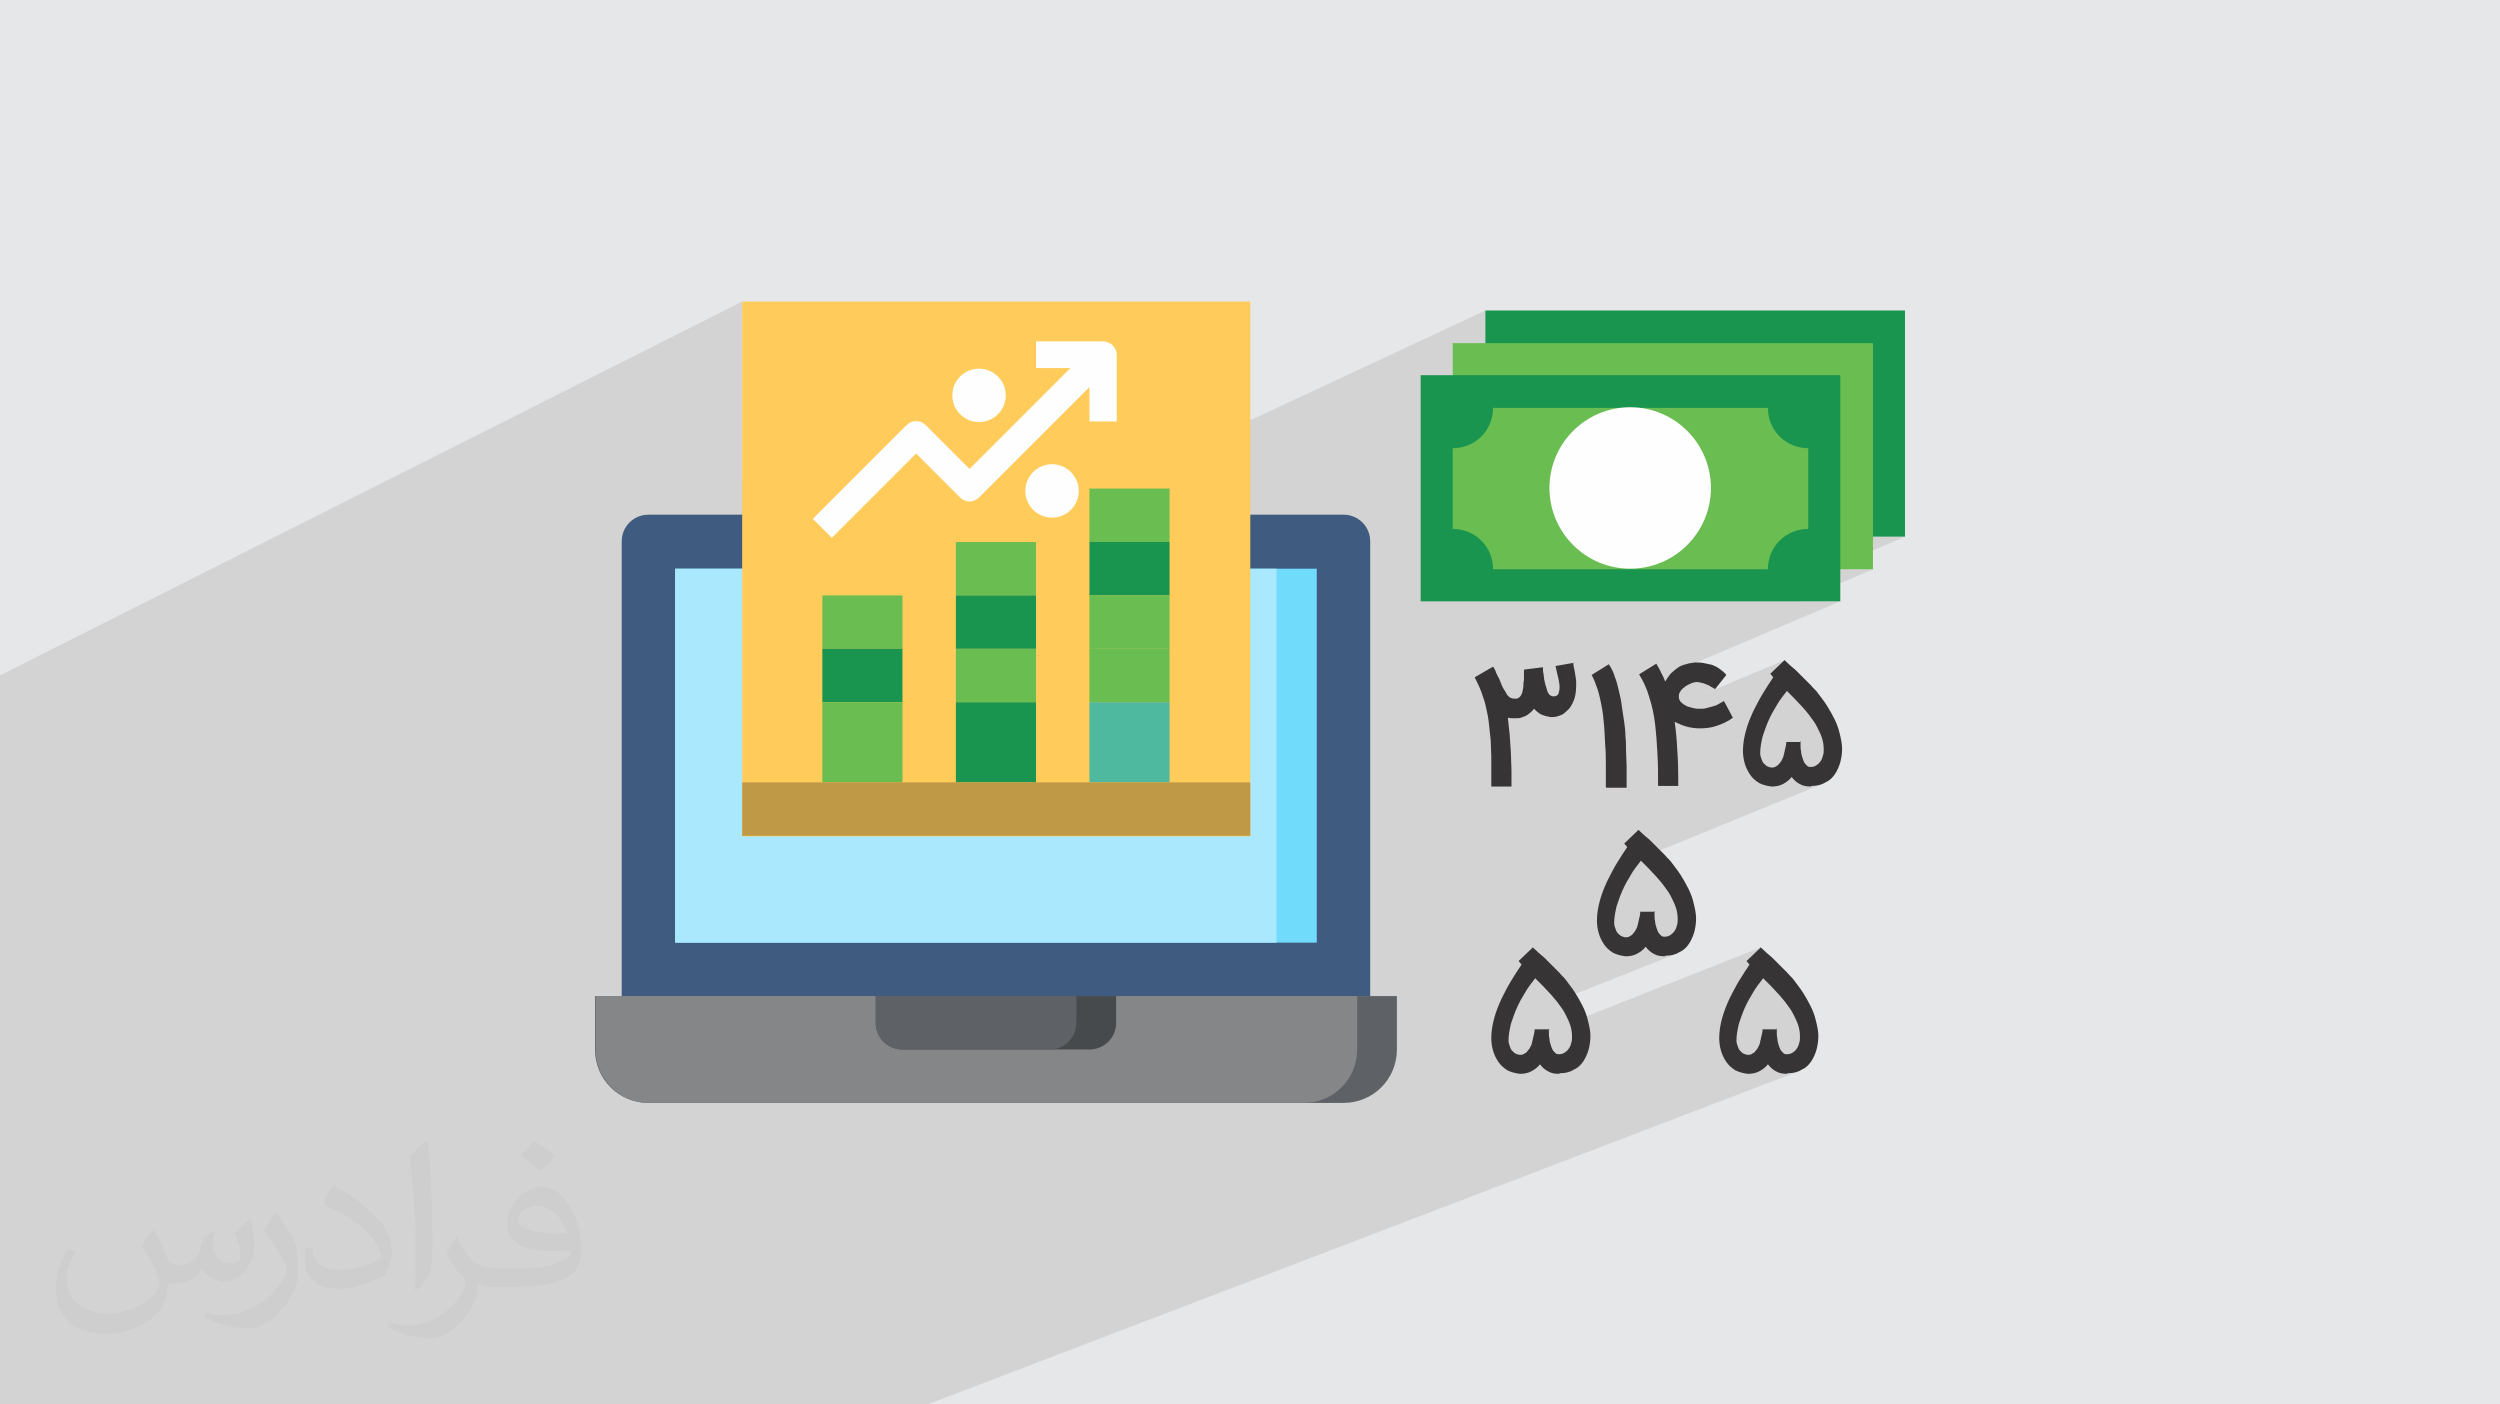
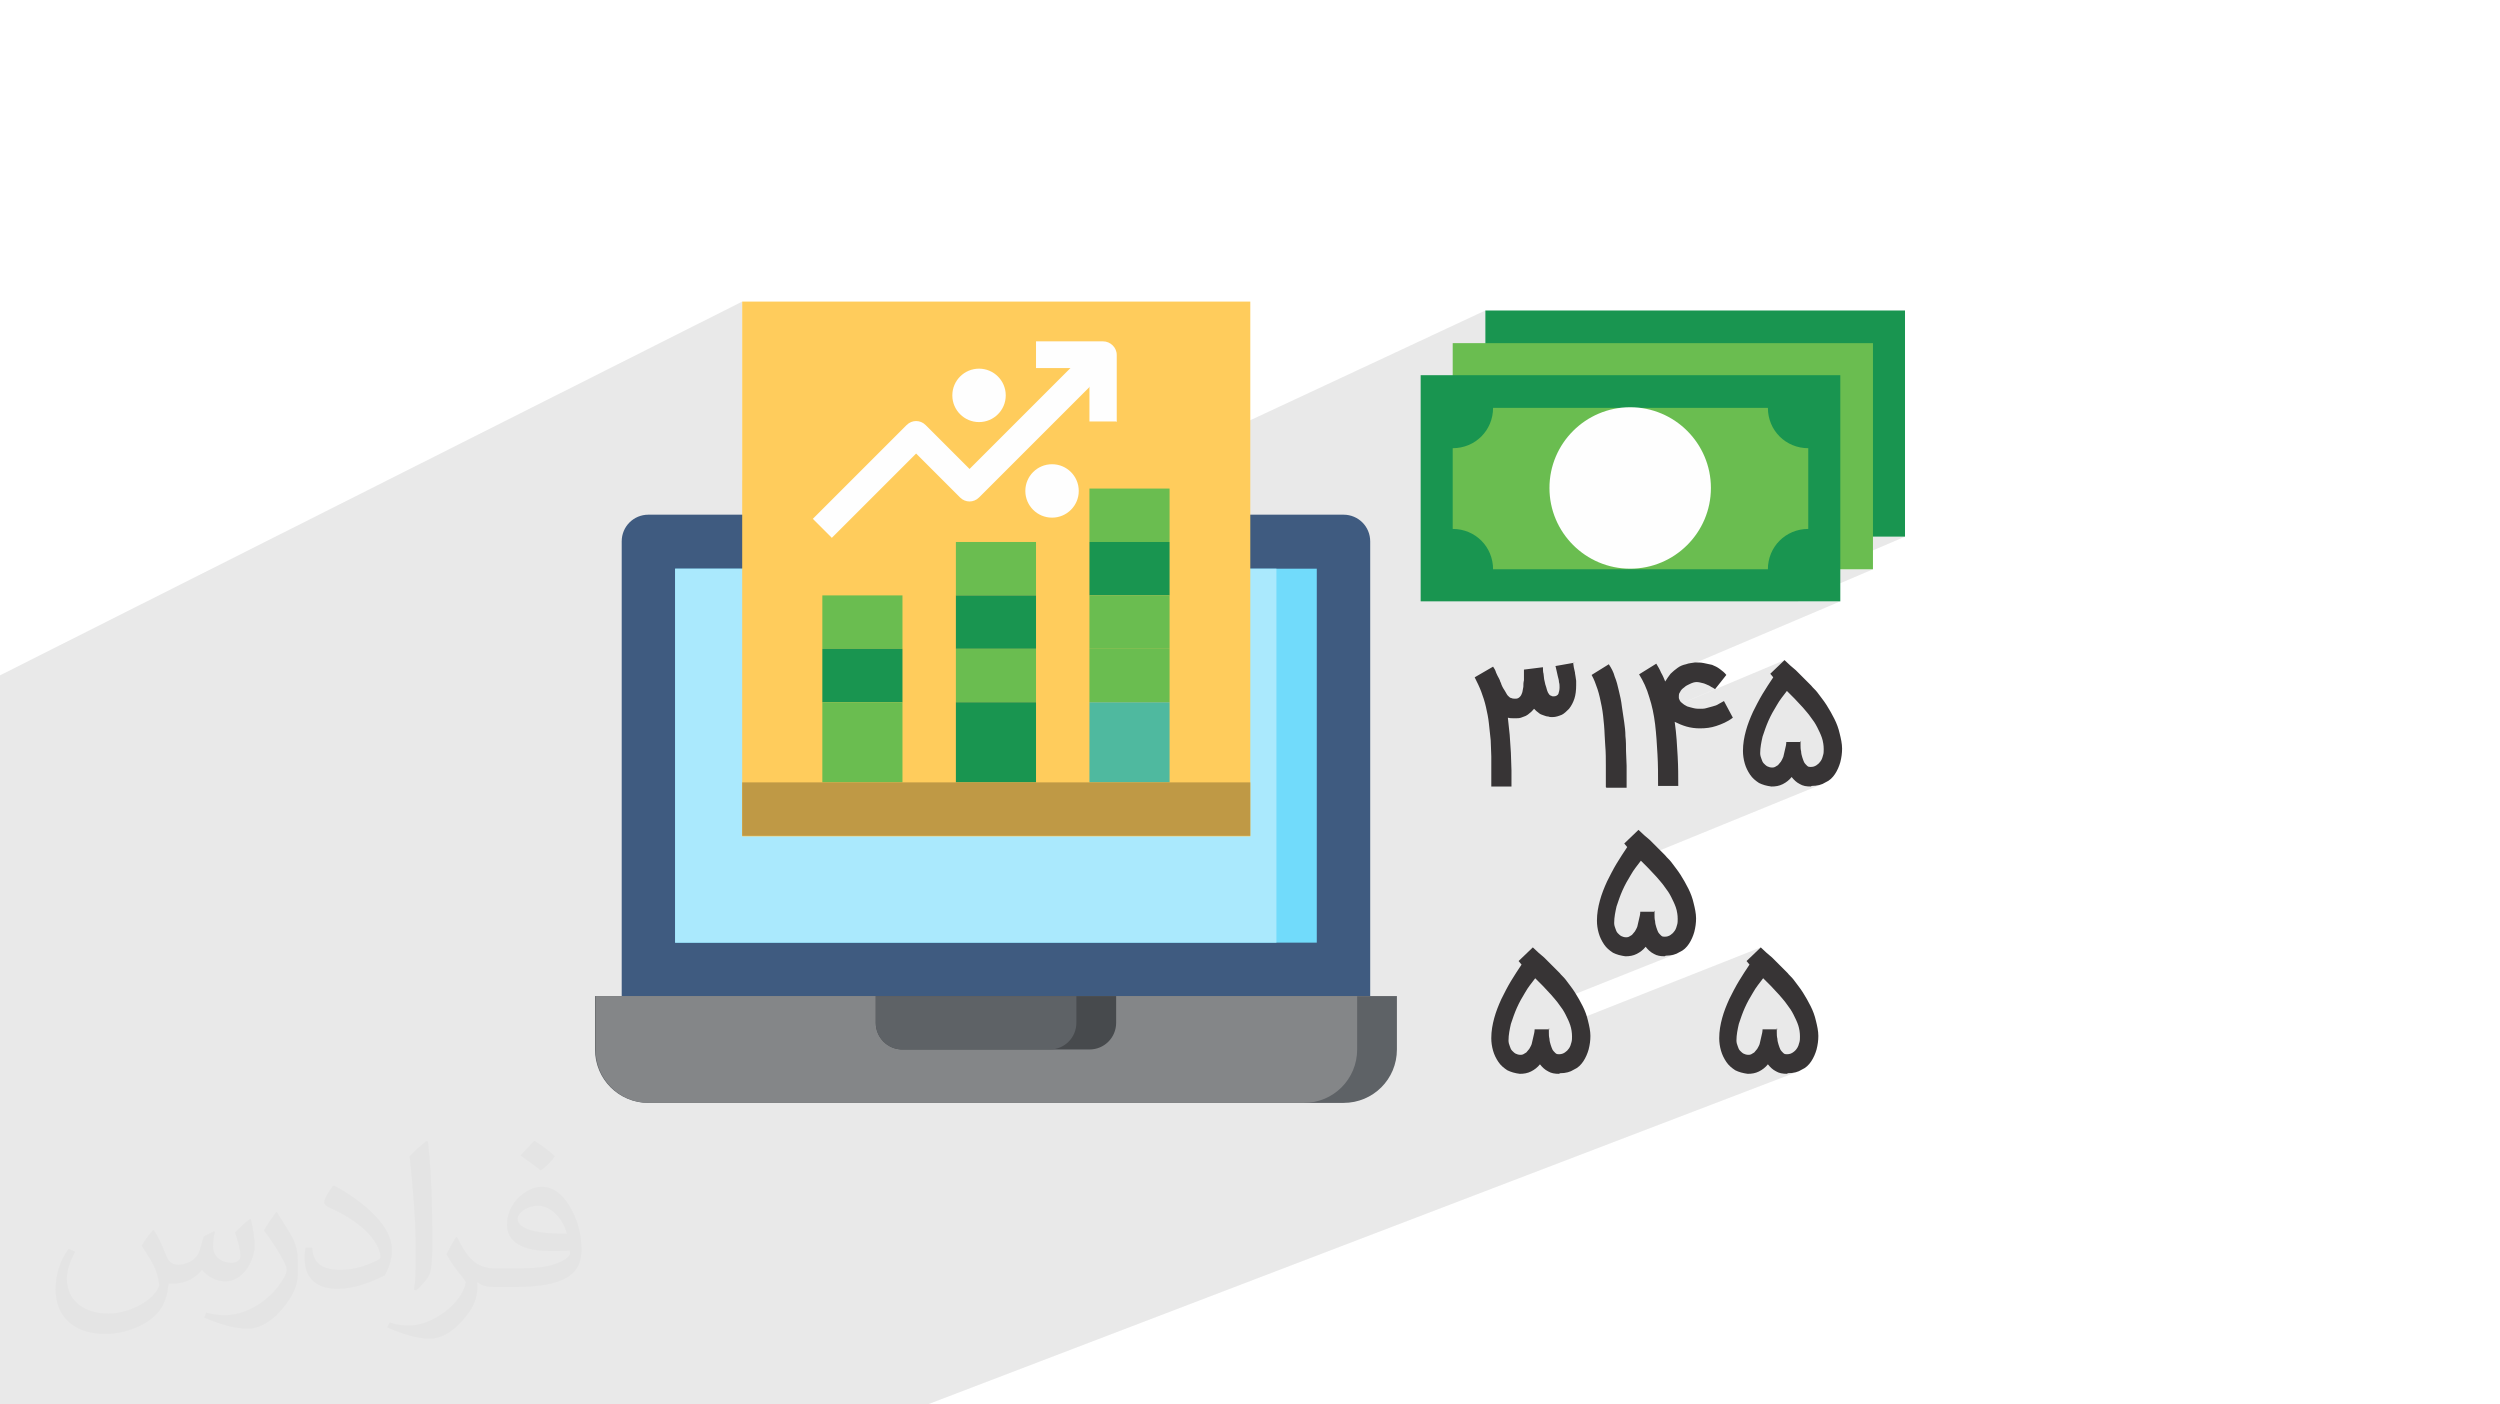
<svg xmlns="http://www.w3.org/2000/svg" xml:space="preserve" width="94.192mm" height="52.917mm" version="1.1" style="shape-rendering:geometricPrecision; text-rendering:geometricPrecision; image-rendering:optimizeQuality; fill-rule:evenodd; clip-rule:evenodd" viewBox="0 0 9404.92 5283.66">
  <defs>
    <style type="text/css">
   
    .fil8 {fill:#199550}
    .fil3 {fill:#3F5B80}
    .fil13 {fill:#474A4D}
    .fil9 {fill:#4FB99F}
    .fil11 {fill:#5E6266}
    .fil7 {fill:#6ABD50}
    .fil4 {fill:#71DBFB}
    .fil12 {fill:#848688}
    .fil5 {fill:#AAE9FD}
    .fil10 {fill:#BF9945}
    .fil0 {fill:#E6E7E8}
    .fil14 {fill:#FEFEFE}
    .fil6 {fill:#FFCC5C}
    .fil16 {fill:#199550;fill-rule:nonzero}
    .fil15 {fill:#373435;fill-rule:nonzero}
    .fil17 {fill:#6ABD50;fill-rule:nonzero}
    .fil18 {fill:#FEFEFE;fill-rule:nonzero}
    .fil2 {fill:#373435;fill-opacity:0.031}
    .fil1 {fill:#2B2A29;fill-opacity:0.102}
   
  </style>
  </defs>
  <g id="Layer_x0020_1">
-     <polygon class="fil0" points="-0,0 9404.92,0 9404.92,5283.66 -0,5283.66 " />
    <polygon class="fil1" points="-0,4813.61 -0,4770.05 -0,4739.46 -0,4729.77 -0,4728.84 -0,4660.53 -0,4622.97 -0,4622.76 -0,4589.69 -0,4565.06 -0,4540.53 -0,4506.42 -0,4470.73 -0,4459.44 -0,4441.88 -0,4434.42 -0,4411.96 -0,4398.45 -0,4390.35 -0,4365.44 -0,4336.15 -0,4305.72 -0,4291.57 -0,4274.9 -0,4268.17 -0,4234.22 -0,4210.82 -0,4210.24 -0,4186.28 -0,4185.6 -0,4173.14 -0,4112.41 -0,4102.24 -0,4086.59 -0,4060.06 -0,4056.48 -0,4030.13 -0,4003.04 -0,3933.26 -0,3905.02 -0,3888.77 -0,3878.75 -0,3876.01 -0,3833.12 -0,3802.39 -0,3776.78 -0,3754.1 -0,3723.44 -0,3691.96 -0,3612.29 -0,3609.26 -0,3603.88 -0,3574.46 -0,3509.12 -0,3497.35 -0,3373.24 -0,3363.42 -0,3358.06 -0,3356.82 -0,3350.13 -0,3282.48 -0,3279.08 -0,3276.43 -0,3242.29 -0,3173.58 -0,3170.71 -0,3162.51 -0,3111.95 -0,2540.62 2792.13,1134.55 2792.13,1808.03 3643.99,1394.79 3662.85,1388.93 3683.1,1386.89 3685.15,1387.1 3897.47,1284.17 4149.8,1284.17 4159.7,1285.18 4169.13,1288.11 4177.83,1292.76 4185.52,1298.96 4191.97,1306.52 4196.91,1315.26 4200.05,1324.98 4201.16,1335.53 4201.16,1587.86 3756.34,1798.2 3694.41,1860.13 3918.65,1754.29 3937.51,1748.43 3957.76,1746.4 3978.01,1748.43 3996.87,1754.29 4013.94,1763.56 4028.81,1775.82 4041.08,1790.7 4050.35,1807.76 4056.21,1826.62 4058.25,1846.87 4057.21,1857.23 4098.44,1837.95 4152.94,1837.95 5587.85,1168.05 5587.85,1547.54 5616.89,1534.26 5616.12,1549.94 5613.84,1565.14 5610.15,1579.78 5605.09,1593.78 5598.75,1607.08 5591.22,1619.59 5587.85,1624.1 5587.85,1748.85 6014.59,1555.93 5988.04,1568.74 5963.01,1583.96 5939.63,1601.46 5918.05,1621.08 5898.43,1642.65 5880.94,1666.04 5865.71,1691.07 5852.91,1717.62 5842.68,1745.51 5835.19,1774.58 5830.57,1804.71 5829.01,1835.72 5830.57,1866.73 5835.19,1896.86 5842.68,1925.93 5852.91,1953.82 5865.71,1980.37 5880.94,2005.4 5890.97,2018.81 6703.27,2018.81 6743.08,2001.58 6757.08,1996.53 6771.72,1992.83 6786.92,1990.56 6802.6,1989.79 6735.49,2018.81 7166.58,2018.81 6879.58,2141.64 7046,2141.64 6763.1,2262.22 6923.18,2262.22 6286.92,2532.33 6284.55,2534.64 6282.03,2538 6279.52,2541.38 6277.01,2544.81 6274.5,2548.32 6271.98,2551.94 6269.47,2555.68 6266.96,2559.58 6264.45,2563.67 6194.54,2593.3 6196.65,2598.74 6200.6,2610.12 6204.16,2621.73 6208.14,2634.3 6208.55,2635.74 6361.58,2571.04 6364.89,2569.68 6368.16,2568.52 6371.35,2567.58 6374.43,2566.84 6377.39,2566.32 6380.18,2566.01 6382.8,2565.91 6385.41,2566.01 6388.21,2566.28 6391.15,2566.73 6394.24,2567.3 6397.42,2567.98 6400.69,2568.73 6404.01,2569.54 6407.36,2570.37 6410.6,2571.31 6413.67,2572.4 6416.58,2573.59 6419.36,2574.83 6422.03,2576.08 6424.62,2577.28 6427.17,2578.37 6429.69,2579.31 6432.1,2580.88 6434.33,2582.27 6436.4,2583.51 6438.34,2584.61 6440.18,2585.61 6441.94,2586.52 6443.64,2587.39 6445.32,2588.23 6452.02,2592.7 6221.25,2689.93 6221.36,2690.51 6713.28,2483.28 6659.69,2534.64 6670.85,2548.04 6665.83,2555.58 6660.81,2563.15 6655.78,2570.77 6650.76,2578.47 6645.73,2586.26 6640.71,2594.2 6635.68,2602.29 6630.66,2610.57 6625.74,2618.95 6621,2627.31 6616.41,2635.69 6611.96,2644.07 6610.99,2645.92 6722.21,2599.4 6725.57,2602.76 6728.94,2606.13 6732.38,2609.57 6735.89,2613.07 6739.51,2616.7 6743.25,2620.44 6747.16,2624.35 6751.24,2628.43 6755.33,2632.61 6759.27,2636.8 6763.09,2640.99 6766.88,2645.18 6770.65,2649.36 6774.47,2653.55 6778.41,2657.74 6782.5,2661.92 6785.95,2666.11 6789.55,2670.34 6793.26,2674.6 6797.02,2678.95 6800.77,2683.41 6804.48,2687.99 6808.08,2692.73 6811.53,2697.66 6814.87,2701.94 6818.2,2706.41 6821.46,2711.04 6824.66,2715.8 6827.73,2720.66 6830.69,2725.6 6833.48,2730.6 6836.1,2735.62 6838.61,2740.64 6841.08,2745.66 6843.51,2750.69 6845.87,2755.71 6848.11,2760.73 6850.23,2765.76 6852.19,2770.79 6853.96,2775.81 6855.53,2780.93 6856.89,2786.2 6858.05,2791.58 6858.99,2797.03 6859.72,2802.46 6860.24,2807.84 6860.56,2813.11 6860.66,2818.23 6860.66,2820.84 6860.63,2823.61 6860.54,2826.48 6860.38,2829.41 6860.11,2832.32 6859.72,2835.2 6859.17,2837.96 6858.43,2840.57 6857.59,2843.81 6856.72,2846.88 6855.8,2849.79 6854.8,2852.57 6853.69,2855.24 6852.46,2857.83 6851.07,2860.38 6849.49,2862.9 6847.81,2865.31 6846.11,2867.54 6844.35,2869.61 6842.52,2871.55 6840.57,2873.38 6838.51,2875.14 6836.28,2876.84 6833.86,2878.52 6831.35,2880.09 6828.8,2881.46 6826.21,2882.61 6647.36,2955.97 6651.17,2956.82 6655.95,2957.68 6740.08,2923.18 6743.43,2927.27 6746.85,2931.14 6750.36,2934.81 6754.03,2938.26 6757.92,2941.51 6762.05,2944.54 6766.52,2947.37 6771.34,2949.98 6775.63,2952.29 6780.13,2954.21 6784.84,2955.76 6789.76,2956.96 6794.89,2957.85 6800.22,2958.46 6805.78,2958.8 6810.59,2958.89 6816,2956.68 6823.43,2956.47 6830.62,2955.85 6837.55,2954.8 6844.2,2953.33 6850.52,2951.44 6856.51,2949.15 6069.12,3270.62 6067.09,3274.32 6062.64,3282.69 6062.42,3283.12 6172.89,3238.04 6176.25,3241.39 6179.62,3244.78 6183.06,3248.2 6186.57,3251.72 6190.19,3255.33 6193.93,3259.08 6197.84,3262.98 6201.92,3267.07 6206.01,3271.26 6209.95,3275.45 6213.77,3279.63 6217.56,3283.82 6221.33,3288 6225.16,3292.2 6229.09,3296.38 6233.18,3300.56 6236.63,3304.76 6240.23,3308.97 6243.94,3313.24 6247.7,3317.59 6251.46,3322.04 6255.16,3326.62 6258.76,3331.37 6262.21,3336.29 6265.55,3340.58 6268.88,3345.05 6272.14,3349.68 6275.33,3354.43 6278.41,3359.29 6281.36,3364.24 6284.16,3369.23 6286.77,3374.25 6289.28,3379.27 6291.76,3384.31 6294.19,3389.33 6296.55,3394.35 6298.78,3399.37 6300.9,3404.41 6302.86,3409.43 6304.64,3414.45 6306.2,3419.57 6307.57,3424.85 6308.72,3430.23 6309.67,3435.67 6310.4,3441.1 6310.92,3446.48 6311.24,3451.75 6311.34,3456.88 6311.34,3459.48 6311.31,3462.25 6311.22,3465.11 6311.06,3468.04 6310.8,3470.97 6310.4,3473.83 6309.85,3476.6 6309.11,3479.2 6308.27,3482.46 6307.4,3485.52 6306.47,3488.43 6305.47,3491.21 6304.38,3493.88 6303.14,3496.48 6301.75,3499.02 6300.17,3501.54 6298.49,3503.96 6296.79,3506.18 6295.03,3508.25 6293.2,3510.2 6291.26,3512.02 6289.19,3513.78 6286.96,3515.49 6284.55,3517.17 6282.03,3518.73 6279.48,3520.09 6276.89,3521.25 6095.11,3593.94 6095.68,3594.09 6101.85,3595.46 6105.13,3596.05 6190.76,3561.82 6194.11,3565.9 6197.53,3569.78 6201.04,3573.44 6204.72,3576.89 6208.59,3580.14 6212.73,3583.18 6217.2,3586 6222.02,3588.62 6226.31,3590.92 6230.81,3592.84 6235.52,3594.39 6240.44,3595.6 6245.57,3596.49 6250.91,3597.09 6256.46,3597.43 6261.14,3597.52 6266.68,3595.32 6274.11,3595.11 6281.3,3594.48 6288.23,3593.43 6294.87,3591.96 6301.19,3590.07 6307.18,3587.78 5856.39,3767.16 5857.69,3768.75 5861.3,3773.5 5864.74,3778.42 5868.09,3782.7 5871.4,3787.18 5874.67,3791.8 5877.86,3796.56 5880.94,3801.42 5883.89,3806.37 5886.69,3811.36 5889.3,3816.38 5891.81,3821.4 5894.3,3826.43 5896.72,3831.45 5899.07,3836.48 5901.32,3841.5 5903.43,3846.53 5904.24,3848.61 6623.96,3564.05 6570.36,3615.41 6581.54,3628.81 6576.51,3636.34 6571.49,3643.91 6566.46,3651.53 6561.44,3659.23 6556.41,3667.04 6551.39,3674.97 6546.36,3683.06 6541.34,3691.33 6536.41,3699.71 6531.67,3708.08 6527.09,3716.45 6523.57,3723.06 6632.89,3680.17 6636.24,3683.52 6639.63,3686.9 6643.05,3690.33 6646.57,3693.85 6650.18,3697.46 6653.93,3701.21 6657.83,3705.11 6661.92,3709.19 6666.02,3713.38 6669.95,3717.57 6673.78,3721.76 6677.55,3725.95 6681.32,3730.13 6685.16,3734.32 6689.09,3738.51 6693.19,3742.69 6696.63,3746.89 6700.24,3751.1 6703.94,3755.37 6707.69,3759.72 6711.46,3764.17 6715.16,3768.75 6718.77,3773.5 6722.21,3778.42 6725.56,3782.7 6728.87,3787.18 6732.14,3791.8 6735.33,3796.56 6738.41,3801.42 6741.36,3806.37 6744.16,3811.36 6746.78,3816.38 6749.28,3821.4 6751.77,3826.43 6754.19,3831.45 6756.55,3836.48 6758.79,3841.5 6760.9,3846.53 6762.86,3851.55 6764.64,3856.57 6766.21,3861.69 6767.56,3866.97 6768.72,3872.36 6769.66,3877.79 6770.4,3883.22 6770.92,3888.6 6771.24,3893.87 6771.34,3899 6771.34,3901.6 6771.31,3904.37 6771.22,3907.24 6771.06,3910.17 6770.79,3913.09 6770.4,3915.96 6769.84,3918.73 6769.1,3921.33 6768.26,3924.58 6767.39,3927.64 6766.48,3930.55 6765.48,3933.34 6764.38,3936 6763.14,3938.6 6761.75,3941.14 6760.18,3943.66 6758.5,3946.08 6756.79,3948.3 6755.03,3950.37 6753.2,3952.32 6751.26,3954.15 6749.18,3955.91 6746.96,3957.62 6744.54,3959.3 6742.02,3960.86 6739.48,3962.22 6736.88,3963.38 6550.73,4034.93 6555.69,4036.23 6561.86,4037.59 6562.76,4037.76 6650.75,4003.95 6654.11,4008.03 6657.52,4011.91 6661.04,4015.57 6664.71,4019.03 6668.59,4022.27 6672.74,4025.31 6677.19,4028.13 6682.01,4030.75 6686.31,4033.05 6690.81,4034.97 6695.52,4036.52 6700.44,4037.73 6705.57,4038.63 6710.91,4039.23 6716.45,4039.57 6720.89,4039.65 6726.68,4037.45 6734.1,4037.24 6741.29,4036.61 6748.22,4035.56 6754.87,4034.1 6761.19,4032.22 3489.01,5283.66 3471.13,5283.66 3469.86,5283.66 3412.72,5283.66 3354.12,5283.66 3335.62,5283.66 3319.89,5283.66 3302.08,5283.66 3299.37,5283.66 3276.49,5283.66 3260.47,5283.66 3231.67,5283.66 3180.86,5283.66 3172.51,5283.66 3172.29,5283.66 3166.61,5283.66 3155.28,5283.66 3145.06,5283.66 3110.98,5283.66 3074.8,5283.66 3048.6,5283.66 3040.49,5283.66 3036.38,5283.66 3027.98,5283.66 2989.7,5283.66 2964.43,5283.66 2919.87,5283.66 2853.74,5283.66 2752.67,5283.66 2744.72,5283.66 2701.04,5283.66 2682.69,5283.66 2681.54,5283.66 2639.3,5283.66 2624.75,5283.66 2611.49,5283.66 2566.02,5283.66 2547.16,5283.66 2546.56,5283.66 2533.27,5283.66 2517.52,5283.66 2515.01,5283.66 2492.91,5283.66 2489.82,5283.66 2472.72,5283.66 2449.22,5283.66 2399.54,5283.66 2387.77,5283.66 2387.59,5283.66 2383.34,5283.66 2382.25,5283.66 2369.1,5283.66 2361.38,5283.66 2342.91,5283.66 2328.19,5283.66 2295.6,5283.66 2274.66,5283.66 2267.28,5283.66 2260.49,5283.66 2252.37,5283.66 2248.21,5283.66 2227.19,5283.66 2209.7,5283.66 2191.23,5283.66 2191.22,5283.66 2187.23,5283.66 2138.2,5283.66 2088.8,5283.66 2078.4,5283.66 2045.26,5283.66 2026.99,5283.66 2025.99,5283.66 1974.8,5283.66 1971.15,5283.66 1971.06,5283.66 1913.86,5283.66 1895.25,5283.66 1883.23,5283.66 1869.56,5283.66 1867.36,5283.66 1867.28,5283.66 1846.45,5283.66 1837.15,5283.66 1823.41,5283.66 1804.85,5283.66 1776.05,5283.66 1774.65,5283.66 1774.64,5283.66 1757.45,5283.66 1743.26,5283.66 1743.11,5283.66 1738.19,5283.66 1723.96,5283.66 1718.76,5283.66 1718.43,5283.66 1686.89,5283.66 1658.05,5283.66 1628.84,5283.66 1623.28,5283.66 1615.31,5283.66 1612.14,5283.66 1611.51,5283.66 1575.54,5283.66 1573.9,5283.66 1554.23,5283.66 1509.75,5283.66 1503.03,5283.66 1449.87,5283.66 1366.65,5283.66 1366.64,5283.66 1347.09,5283.66 1346.93,5283.66 1322.31,5283.66 1247.28,5283.66 1215.99,5283.66 1159.55,5283.66 1138.62,5283.66 1120.5,5283.66 1119.66,5283.66 1103.39,5283.66 1067.21,5283.66 1012.11,5283.66 1005.11,5283.66 993.85,5283.66 984.24,5283.66 973.26,5283.66 971.3,5283.66 966.92,5283.66 952.11,5283.66 925.54,5283.66 913.32,5283.66 904.79,5283.66 872.54,5283.66 868.91,5283.66 854.1,5283.66 851.64,5283.66 851.53,5283.66 847.17,5283.66 831.6,5283.66 828.92,5283.66 799.5,5283.66 775.59,5283.66 746.12,5283.66 745.23,5283.66 741.31,5283.66 735.84,5283.66 730.22,5283.66 726.35,5283.66 717.32,5283.66 693.81,5283.66 687.95,5283.66 677.84,5283.66 623.91,5283.66 622.71,5283.66 610.81,5283.66 579.43,5283.66 534.85,5283.66 482.22,5283.66 477.9,5283.66 469.6,5283.66 463.06,5283.66 388.07,5283.66 377.15,5283.66 355.48,5283.66 348.95,5283.66 346.86,5283.66 313.87,5283.66 311.98,5283.66 305.16,5283.66 302.5,5283.66 256.74,5283.66 250.55,5283.66 211.14,5283.66 211.13,5283.66 189.59,5283.66 187.6,5283.66 182.8,5283.66 182.1,5283.66 159.12,5283.66 153.33,5283.66 141.5,5283.66 138.38,5283.66 123.03,5283.66 88.08,5283.66 65.79,5283.66 64.52,5283.66 60.77,5283.66 49.96,5283.66 28.93,5283.66 19.04,5283.66 -0,5283.66 -0,5282.46 -0,5277.17 -0,5276.27 -0,5270.98 -0,5263.8 -0,5260.57 -0,5247.18 -0,5242.3 -0,5242.29 -0,5223.13 -0,5219.74 -0,5213.37 -0,5202.45 -0,5201.36 -0,5193.24 -0,5191.47 -0,5185.95 -0,5185.81 -0,5180.63 -0,5173.05 -0,5170.64 -0,5162.76 -0,5161.89 -0,5152.79 -0,5151.23 -0,5150.77 -0,5150.44 -0,5148.65 -0,5148.49 -0,5144.77 -0,5140.31 -0,5139.52 -0,5133.29 -0,5128.82 -0,5121.6 -0,5117.71 -0,5114.59 -0,5114.54 -0,5099.22 -0,5095.24 -0,5088.62 -0,5085.88 -0,5077.31 -0,5072.83 -0,5071.08 -0,5061 -0,5056.88 -0,5056.67 -0,5043.55 -0,5037.92 -0,5037.43 -0,5036.07 -0,5023.38 -0,5021.07 -0,5015.76 -0,5006.21 -0,5004.1 -0,5000.49 -0,4996.67 -0,4989.05 -0,4972.15 -0,4945.41 -0,4936.6 -0,4932.15 -0,4920.53 -0,4917.29 -0,4856.3 -0,4836.89 " />
    <path class="fil2" d="M578.49 4627.69c17.95,27.21 29.6,53.36 40.96,82.43 8.45,16.91 12.93,48.09 52.57,48.09 11.61,0 28.28,-3.42 43.06,-11.61 16.63,-8.73 29.32,-21.94 35.94,-42l15.85 -53.36 38.57 -19.02 2.64 2.64c-5.27,20.09 -6.59,39.36 -6.59,54.43 0,44.63 38.57,61.56 69.22,61.56 17.95,0 34.09,-8.73 34.09,-25.11 0,-21.13 -8.98,-57.06 -20.62,-89.29 17.95,-17.95 35.94,-35.94 56.53,-50.47l3.17 1.6c8.98,38.04 14,75.56 14,100.66 0,24.57 -10.83,51.79 -19.81,69.49 -18.49,34.87 -51.25,62.62 -90.87,62.62 -30.1,0 -63.65,-15.07 -86.66,-43.06l-1.32 0c-21.66,26.96 -55.22,51.25 -108.86,51.25l-16.63 0c-2.64,35.41 -10.29,60.49 -21.94,82.95 -31.95,62.34 -126.81,106.47 -216.1,106.47 -124.17,0 -186.51,-71.59 -186.51,-166.96 0,-58.91 19.27,-113.6 48.88,-152.42l24.29 10.04c-18.49,35.41 -30.91,68.68 -30.91,101.45 0,89.29 72.66,131.83 156.4,131.83 77.68,0 173.83,-49.41 191.28,-106.72 -6.59,-62.62 -30.1,-91.93 -66.04,-148.99 10.83,-19.02 24.83,-38.04 42.28,-58.38l3.17 0 0 0 0 0 -0.02 -0.09zm1432.13 -336.04c26.15,16.39 51.79,35.66 76.87,57.85 -14,19.81 -31.45,37.79 -53.11,53.64 -25.11,-20.34 -50.19,-37.79 -75.84,-56.27 17.42,-19.55 34.62,-38.29 52.04,-55.22l0 0 0 0 0 0 0 0 0 0 0.03 0zm13.47 244.11c-42.28,0 -76.87,27.75 -76.87,48.34 0,44.13 84.53,57.85 185.72,57.31 -12.68,-51.79 -57.06,-105.68 -108.86,-105.68l0.01 0.03zm-94.86 236.19c54.96,0 103.04,-1.6 139.74,-10.83 40.96,-10.29 75.56,-30.91 75.56,-45.17 0,-3.7 0,-8.19 -1.32,-11.89 -22.98,2.11 -49.41,2.11 -72.38,2.11 -74.49,0 -131.55,-16.91 -154.02,-58.66 -5.55,-11.61 -9.51,-24.57 -9.51,-39.36 0,-40.43 17.42,-79.79 48.09,-107 25.61,-22.45 53.89,-36.44 82.67,-36.44 52.04,0 93.51,41.75 122.57,107.54 15.85,35.94 26.68,77.4 26.68,129.72 0,34.87 -9.51,64.19 -31.17,85.85 -40.43,39.11 -114.92,53.89 -229.04,53.89l-51.79 0 0 0 -13.47 0c-28.28,0 -48.62,-5.02 -64.72,-17.42l-2.64 0c0.79,6.59 1.32,12.93 1.32,19.02 0,25.61 -8.45,58.38 -25.61,84.53 -50.72,75.3 -105.68,108.04 -153.24,108.04 -48.09,0 -107,-18.49 -160.11,-42.54l9.51 -18.49c17.17,7.13 40.96,11.89 73.7,11.89 85.85,0 198.66,-82.43 212.66,-163 -3.17,-6.59 -8.98,-15.32 -17.17,-24.57 -25.11,-29.85 -40.96,-54.68 -55.75,-80.83 12.68,-25.11 24.29,-45.17 35.13,-63.4l4.49 -0.53c36.72,74.77 69.99,117.55 144.23,117.55l11.61 0 0 0 53.89 0 0 0 0 0 0 0 0 0 0 0 0.09 0.01zm-371.98 79c6.34,-34.34 6.87,-72.91 6.87,-108.86l0 -53.36c0,-99.6 -12.68,-244.36 -22.98,-338.68 17.95,-19.27 43.06,-42 62.87,-57.31l5.81 1.6c13.47,118.62 16.63,256 16.63,383.06 0,33.3 -1.32,65.79 -4.49,89.55 -1.85,30.1 -19.27,52.83 -56.53,87.7l-8.19 -3.7zm-382.8 -157.19c1.85,46.77 24.83,83.49 105.15,83.49 49.93,0 92.19,-12.93 138.96,-35.13 8.45,-3.7 12.93,-8.73 12.93,-12.93 0,-29.32 -22.45,-68.15 -60.23,-103.55 -36.72,-33.3 -85.34,-62.62 -130.76,-82.18 -15.6,-6.59 -20.62,-13.47 -20.62,-20.09 0,-13.47 17.95,-41.75 32.77,-62.09l5.02 -0.53c52.04,27.21 110.17,67.64 153.24,112.53 39.11,41.47 63.4,83.49 63.4,129.19 0,33.81 -10.29,65.51 -26.96,95.11 -57.06,28.79 -117.83,50.72 -178.06,50.72 -73.17,0 -123.1,-34.34 -123.1,-114.92 0,-8.73 0,-22.19 3.17,-39.64l25.11 0 0 0 0 0 0 0 0 0 0 0 -0.02 0zm-132.37 -132.9l45.45 73.45c16.63,27.21 32.23,56.81 32.23,103.55l0 59.7c0,48.34 -30.91,100.13 -80.83,151.38 -39.11,34.62 -73.7,49.41 -105.68,49.41 -47.55,0 -101.98,-14.79 -164.85,-41.75l7.13 -18.49c19.81,5.27 42.79,9.77 71.06,9.77 90.36,-0.53 182.8,-66.57 225.08,-147.15 5.02,-9.26 6.87,-17.95 6.87,-24.04 0,-9.26 -5.02,-19.55 -8.98,-28.79 -22.98,-43.31 -48.62,-82.95 -76.87,-119.68 14.79,-23.25 29.6,-45.7 45.7,-67.9l3.7 0.53 0 0 0 0 0 0 0 0 0 0 -0.02 0.01z" />
    <g id="_2357794326944">
      <path class="fil3" d="M5154.65 3747.16l-2815.8 0 0 -1710.47c0,-55.83 44.65,-100.49 100.48,-100.49l2614.85 0c55.82,0 100.48,44.66 100.48,100.49l0 1710.47 -0.01 0zm0 0z" />
      <path class="fil4" d="M2539.8 2139.4l2413.88 0 0 1406.79 -2413.88 0 0 -1406.79zm0 0z" />
      <path class="fil5" d="M2539.8 2139.4l2262.03 0 0 1406.79 -2262.03 0 0 -1406.79zm0 0z" />
      <path class="fil6" d="M2792.13 1134.55l1911.45 0 0 2011.93 -1911.45 0 0 -2011.93zm0 0z" />
      <path class="fil7" d="M4098.44 1837.95l301.45 0 0 200.97 -301.45 0 0 -200.97zm0 0z" />
      <path class="fil8" d="M4098.44 2038.91l301.45 0 0 200.98 -301.45 0 0 -200.98zm0 0z" />
      <path class="fil7" d="M4098.44 2239.89l301.45 0 0 200.97 -301.45 0 0 -200.97zm0 0z" />
      <path class="fil7" d="M3596.02 2038.91l301.46 0 0 200.98 -301.46 0 0 -200.98zm0 0z" />
      <path class="fil8" d="M3596.02 2239.89l301.46 0 0 200.97 -301.46 0 0 -200.97zm0 0z" />
      <path class="fil7" d="M3093.6 2239.89l301.45 0 0 200.97 -301.45 0 0 -200.97zm0 0z" />
      <path class="fil8" d="M3093.6 2440.85l301.45 0 0 200.98 -301.45 0 0 -200.98zm0 0z" />
      <path class="fil7" d="M3596.02 2440.85l301.46 0 0 200.98 -301.46 0 0 -200.98zm0 0z" />
      <path class="fil7" d="M4098.44 2440.85l301.45 0 0 200.98 -301.45 0 0 -200.98zm0 0z" />
      <path class="fil9" d="M4098.44 2641.83l301.45 0 0 301.45 -301.45 0 0 -301.45zm0 0z" />
      <path class="fil8" d="M3596.02 2641.83l301.46 0 0 301.45 -301.46 0 0 -301.45zm0 0z" />
      <path class="fil7" d="M3093.6 2641.83l301.45 0 0 301.45 -301.45 0 0 -301.45zm0 0z" />
      <path class="fil10" d="M2792.13 2943.28l1911.45 0 0 200.97 -1911.45 0 0 -200.97zm0 0z" />
      <path class="fil11" d="M5054.17 4149.1l-2614.85 0c-111.64,0 -200.97,-89.32 -200.97,-200.97l0 -200.98 3016.77 0 0 200.98c0,111.64 -89.31,200.97 -200.97,200.97l0.01 0zm0 0z" />
      <path class="fil12" d="M5105.52 3948.13l0 -200.98 -2864.92 0 0 200.98c0,111.64 89.31,200.97 200.97,200.97l2463 0c111.65,0 200.97,-89.32 200.97,-200.97l-0.01 0zm0 0z" />
      <path class="fil13" d="M3294.56 3747.16l0 100.49c0,55.83 44.66,100.49 100.49,100.49l703.4 0c55.83,0 100.49,-44.66 100.49,-100.49l0 -100.49 -904.37 0zm0 0l0 0 0 0z" />
      <path class="fil11" d="M4049.31 3847.64l0 -100.49 -754.76 0 0 100.49c0,55.83 44.66,100.49 100.49,100.49l553.78 0c55.83,0 100.49,-44.66 100.49,-100.49l0 0zm0 0z" />
      <path class="fil14" d="M3129.32 2023.29l-71.46 -71.46 352.82 -352.82c20.1,-20.09 51.36,-20.09 71.46,0l165.24 165.25 466.7 -466.7 71.45 71.46 -502.43 502.42c-20.09,20.1 -51.35,20.1 -71.45,0l-165.24 -165.24 -317.09 317.09zm0 0z" />
      <path class="fil14" d="M4198.92 1585.62l-100.49 0 0 -200.97 -200.97 0 0 -100.49 252.33 0c26.8,0 51.36,22.34 51.36,51.36l0 252.33 -2.24 -2.24zm0 0z" />
      <circle class="fil14" cx="3683.11" cy="1487.37" r="100.49" />
      <circle class="fil14" cx="3957.76" cy="1846.88" r="100.49" />
      <path class="fil15" d="M5918.33 2494.45l2.24 15.63c2.23,6.7 2.23,13.4 4.46,20.1 0,6.7 2.24,11.16 2.24,15.63 0,4.47 2.23,11.16 2.23,15.64 0,4.46 0,11.16 0,15.63 0,20.1 -2.23,37.96 -6.7,51.36 -4.46,13.4 -11.16,26.8 -20.1,37.96 -8.93,8.93 -17.86,17.86 -26.79,22.33 -11.16,4.46 -22.34,8.94 -35.73,8.94 -4.47,0 -11.17,0 -15.64,-2.24 -6.7,0 -11.16,-2.24 -17.86,-4.46 -6.7,-2.24 -13.4,-4.47 -17.86,-8.94 -6.7,-4.46 -11.16,-8.93 -17.86,-15.63l0 0c-4.46,4.46 -8.94,11.16 -15.64,15.63 -4.46,4.46 -11.16,8.94 -15.63,11.16 -6.7,2.24 -11.16,4.47 -17.86,6.7 -6.7,2.24 -13.4,2.24 -22.34,2.24 -11.16,0 -20.09,0 -26.79,-2.24l0 2.24c2.23,17.86 4.46,40.19 6.7,62.53 2.23,22.33 2.23,44.66 4.46,66.99 0,22.33 2.24,44.66 2.24,66.99 0,22.34 0,42.43 0,60.29l-75.93 0c0,-4.46 0,-8.93 0,-13.39 0,-4.47 0,-11.17 0,-15.64 0,-4.46 0,-11.16 0,-15.63 0,-4.47 0,-8.94 0,-13.4 0,-17.86 0,-35.73 0,-55.83 0,-20.1 -2.24,-40.2 -2.24,-60.29 -2.23,-20.1 -4.46,-42.44 -6.7,-62.53 -2.23,-22.34 -6.7,-42.43 -11.16,-62.53 -4.46,-20.1 -11.16,-40.2 -17.86,-58.06 -6.7,-17.86 -15.64,-35.73 -24.56,-53.59l69.23 -40.2c4.46,6.7 8.93,13.4 11.16,22.34 4.46,8.93 6.7,15.63 11.16,22.33 2.24,4.46 4.46,8.94 4.46,11.16 2.24,4.47 4.47,8.94 4.47,11.17 4.46,11.16 8.93,17.86 13.4,24.56 4.46,6.69 6.69,13.39 11.16,17.86 4.46,4.46 8.93,8.93 13.4,8.93 4.46,2.24 8.93,2.24 15.63,2.24 6.7,0 11.16,-2.24 15.63,-6.7 4.47,-4.46 6.7,-8.94 8.94,-15.64 2.24,-6.69 2.24,-13.39 4.46,-22.33 0,-8.93 0,-15.63 2.24,-24.56 0,-2.24 0,-4.46 0,-8.93 0,-4.47 0,-8.94 0,-11.17 0,-4.46 0,-8.93 0,-11.16 0,-4.46 0,-6.7 0,-8.93l71.45 -8.94c0,8.94 0,17.86 2.24,24.56 0,6.7 2.24,13.4 2.24,20.1 2.23,6.7 2.23,13.4 4.46,20.1 2.24,6.69 4.46,13.39 6.7,22.33l0 0c2.24,6.7 4.46,11.16 6.7,13.4 2.23,4.46 6.7,6.7 8.93,6.7 2.24,2.23 4.47,2.23 6.7,2.23 2.24,0 4.47,0 4.47,0 6.69,0 13.39,-4.46 15.63,-8.93 2.24,-6.7 4.46,-15.64 4.46,-24.56 0,-6.7 0,-13.4 -2.23,-20.1 0,-6.7 -2.24,-13.4 -4.47,-22.33 -2.23,-6.7 -2.23,-13.4 -4.46,-20.1 -2.24,-6.7 -2.24,-13.4 -4.46,-17.86l75.93 -13.4 -8.94 2.24zm122.81 466.69c0,-26.8 0,-51.36 0,-78.15 0,-26.8 0,-53.6 -2.24,-78.16 -2.23,-26.79 -2.23,-51.35 -4.46,-75.92 -2.23,-24.56 -4.46,-49.13 -8.93,-71.46 -4.47,-22.33 -8.94,-44.66 -15.64,-64.75 -6.7,-20.1 -13.4,-37.96 -22.33,-53.6l64.75 -40.19c8.94,13.4 17.86,29.03 22.34,46.89 6.7,15.64 11.16,33.5 15.63,53.6 4.46,17.86 8.94,37.95 11.16,58.05 2.24,20.1 6.7,40.2 8.94,60.29 2.24,15.64 4.46,33.5 4.46,51.36 2.24,17.86 2.24,37.96 2.24,55.83 0,17.86 2.23,37.96 2.23,55.83 0,17.86 0,35.73 0,51.36l0 31.26 -75.92 0 -2.24 -2.24zm352.82 -221.07c-15.63,0 -33.5,-2.24 -49.13,-6.7 -15.63,-4.46 -31.26,-11.16 -44.66,-17.86 6.7,46.89 8.94,89.31 11.16,129.51 2.24,40.19 2.24,75.93 2.24,111.65l-75.93 0c0,-40.2 0,-80.39 -2.23,-118.35 -2.24,-40.2 -4.47,-75.93 -8.94,-113.89 -4.46,-35.73 -11.16,-69.22 -22.33,-102.71 -8.94,-31.26 -22.34,-60.29 -37.96,-84.85l64.75 -40.2c6.7,11.16 13.4,22.34 17.87,33.5 6.69,11.16 11.16,22.33 15.63,33.49 6.7,-11.16 13.4,-20.09 20.1,-29.03 8.93,-8.94 17.86,-15.63 26.79,-22.33 8.94,-6.7 20.1,-11.17 31.26,-13.4 11.17,-4.46 22.34,-4.46 33.5,-6.7 2.24,0 4.46,0 6.7,0 6.7,0 15.63,0 26.8,2.24 8.93,2.23 20.09,4.46 31.25,6.69 11.17,4.47 20.1,8.94 29.04,15.64 8.93,6.7 17.86,13.4 24.56,22.33l-42.43 53.6 -6.7 -4.47c-4.47,-2.23 -8.94,-4.46 -15.64,-8.93 -6.7,-2.24 -13.4,-6.7 -22.33,-8.94 -8.94,-2.23 -17.86,-4.46 -24.56,-4.46 -6.7,0 -15.64,2.24 -24.56,6.7 -8.94,4.46 -15.64,6.7 -22.34,13.4 -6.69,4.46 -13.39,11.16 -15.63,17.86 -4.46,4.46 -4.46,11.16 -4.46,17.86 0,0 0,2.24 0,4.46l0 0c2.23,6.7 4.46,13.4 11.16,17.86 4.46,4.47 11.16,8.94 20.1,13.4 6.7,2.24 15.63,4.46 24.56,6.7 8.93,2.24 17.86,2.24 24.56,2.24 6.7,0 15.63,0 22.33,-2.24 8.94,-2.24 15.64,-4.46 24.56,-6.7 8.94,-2.23 15.64,-4.46 22.33,-8.93 6.7,-4.47 13.4,-6.7 20.1,-11.17l33.5 62.53c-20.1,15.64 -42.43,24.56 -62.53,31.26 -20.1,6.7 -40.2,8.94 -60.29,8.94l-2.24 0zm417.57 218.83c-15.63,0 -29.03,-2.23 -40.19,-8.93 -13.4,-6.7 -22.33,-15.64 -31.26,-26.8 -8.94,11.16 -20.1,20.1 -33.5,26.8 -13.39,6.7 -26.79,8.93 -42.43,8.93 -17.86,-2.23 -33.49,-6.7 -46.89,-13.39 -13.4,-8.94 -24.56,-17.87 -33.5,-31.26 -8.93,-13.4 -15.63,-26.8 -20.09,-42.44 -4.47,-15.63 -6.7,-31.25 -6.7,-46.89 0,-26.8 4.46,-51.36 11.16,-75.93 6.7,-24.56 15.63,-46.89 26.8,-71.45 11.16,-22.33 22.33,-44.66 35.73,-66.99 13.4,-22.34 26.79,-42.43 40.19,-62.53l-11.16 -13.4 53.59 -51.36c15.64,15.64 29.04,26.8 42.44,37.96 11.16,11.16 22.33,22.34 31.25,31.26 8.94,8.94 17.87,17.86 26.8,26.8 6.7,8.93 15.64,15.63 22.34,24.56 11.16,15.63 24.56,31.26 35.73,49.13 11.16,17.86 20.09,33.49 29.03,51.36 8.94,17.86 15.64,35.73 20.1,55.83 4.46,17.86 8.93,37.95 8.93,55.83 0,17.86 -2.23,33.49 -6.7,51.35 -4.46,15.64 -11.16,31.26 -20.09,44.66 -8.94,13.4 -20.1,24.56 -35.74,31.26 -13.39,8.93 -31.25,13.4 -51.35,13.4l0 0 -4.47 2.23zm-37.95 -171.94c0,4.46 0,11.16 0,17.86 0,6.7 0,13.4 2.23,22.34 0,6.7 2.24,15.63 4.47,22.33 2.23,6.7 4.46,13.4 6.69,17.86 2.24,4.46 6.7,8.94 11.17,13.4 4.46,4.46 8.93,4.46 13.39,4.46 8.94,0 15.64,-2.23 22.34,-6.7 6.7,-4.46 11.16,-8.93 15.63,-15.63 4.47,-6.7 6.7,-13.4 8.94,-22.33 2.24,-6.7 2.24,-15.64 2.24,-22.34 0,-13.4 -2.24,-29.03 -6.7,-42.43 -4.47,-13.4 -11.17,-26.8 -17.86,-40.19 -6.7,-13.4 -15.64,-26.8 -24.57,-37.96 -8.93,-13.4 -20.09,-24.56 -29.03,-35.74 -11.16,-11.16 -20.1,-22.33 -31.26,-33.49 -11.16,-11.16 -20.1,-20.1 -29.03,-29.03 -13.4,17.86 -26.8,33.49 -37.96,53.59 -11.16,17.86 -22.33,37.96 -31.26,58.05 -8.93,20.1 -15.63,40.2 -22.33,60.3 -4.47,20.09 -8.94,40.19 -8.94,62.53 0,6.7 2.24,15.63 4.46,20.09 2.24,6.7 4.47,13.4 8.94,17.86 4.46,4.47 8.94,8.94 13.4,11.17 4.46,2.23 11.16,4.46 17.86,4.46 2.24,0 6.7,0 11.16,-2.24 4.46,-2.23 6.7,-4.46 11.16,-6.7 4.47,-4.46 6.7,-8.93 11.17,-13.39 2.23,-4.47 6.69,-11.17 8.93,-17.87 2.24,-11.16 4.46,-20.09 6.7,-29.03 2.24,-8.93 4.46,-17.86 4.46,-26.8l55.83 0 -2.23 -4.46z" />
      <path class="fil15" d="M6262.21 3597.54c-15.63,0 -29.03,-2.23 -40.19,-8.93 -13.4,-6.7 -22.34,-15.64 -31.26,-26.8 -8.94,11.16 -20.1,20.1 -33.5,26.8 -13.4,6.7 -26.79,8.93 -42.43,8.93 -17.86,-2.23 -33.49,-6.7 -46.89,-13.4 -13.4,-8.93 -24.56,-17.86 -33.5,-31.26 -8.93,-13.39 -15.63,-26.79 -20.1,-42.43 -4.46,-15.63 -6.69,-31.26 -6.69,-46.89 0,-26.8 4.46,-51.36 11.16,-75.93 6.7,-24.56 15.63,-46.89 26.79,-71.45 11.17,-22.34 22.34,-44.66 35.74,-66.99 13.39,-22.34 26.79,-42.44 40.19,-62.53l-11.16 -13.4 53.59 -51.36c15.64,15.64 29.04,26.8 42.43,37.96 11.17,11.16 22.34,22.33 31.26,31.26 8.94,8.94 17.86,17.86 26.8,26.8 6.7,8.93 15.63,15.63 22.33,24.56 11.17,15.63 24.56,31.26 35.74,49.13 11.16,17.86 20.09,33.49 29.03,51.35 8.93,17.87 15.63,35.74 20.1,55.83 4.46,17.86 8.93,37.96 8.93,55.83 0,17.86 -2.23,33.5 -6.7,51.36 -4.46,15.63 -11.16,31.26 -20.09,44.66 -8.94,13.4 -20.1,24.56 -35.74,31.26 -13.4,8.93 -31.26,13.4 -51.35,13.4l0 0 -4.47 2.23zm-37.96 -171.93c0,4.46 0,11.16 0,17.86 0,6.7 0,13.4 2.24,22.33 0,6.7 2.24,15.64 4.46,22.34 2.24,6.7 4.47,13.4 6.7,17.86 2.24,4.46 6.7,8.93 11.17,13.4 4.46,4.46 8.93,4.46 13.39,4.46 8.94,0 15.64,-2.24 22.34,-6.7 6.7,-4.46 11.16,-8.93 15.63,-15.63 4.46,-6.7 6.7,-13.4 8.94,-22.34 2.23,-6.7 2.23,-15.63 2.23,-22.33 0,-13.4 -2.23,-29.03 -6.7,-42.43 -4.46,-13.4 -11.16,-26.8 -17.86,-40.2 -6.7,-13.4 -15.63,-26.79 -24.56,-37.96 -8.93,-13.39 -20.09,-24.56 -29.03,-35.73 -11.16,-11.16 -20.1,-22.33 -31.26,-33.49 -11.16,-11.17 -20.1,-20.1 -29.03,-29.04 -13.4,17.86 -26.8,33.5 -37.96,53.6 -11.16,17.86 -22.33,37.95 -31.26,58.05 -8.94,20.1 -15.63,40.2 -22.33,60.29 -4.47,20.1 -8.94,40.2 -8.94,62.53 0,6.7 2.24,15.64 4.46,20.1 2.24,6.7 4.47,13.4 8.94,17.86 4.46,4.46 8.93,8.94 13.4,11.16 4.46,2.24 11.16,4.47 17.86,4.47 2.23,0 6.7,0 11.16,-2.24 4.46,-2.24 6.7,-4.46 11.16,-6.7 4.46,-4.46 6.7,-8.93 11.16,-13.4 2.24,-4.46 6.7,-11.16 8.94,-17.86 2.24,-11.16 4.46,-20.1 6.7,-29.03 2.24,-8.94 4.46,-17.86 4.46,-26.8l55.83 0 -2.24 -4.46z" />
      <path class="fil15" d="M5864.74 4039.68c-15.64,0 -29.04,-2.24 -40.2,-8.94 -13.4,-6.7 -22.33,-15.63 -31.26,-26.8 -8.93,11.17 -20.1,20.1 -33.49,26.8 -13.4,6.7 -26.8,8.94 -42.44,8.94 -17.86,-2.24 -33.49,-6.7 -46.89,-13.4 -13.4,-8.94 -24.56,-17.86 -33.5,-31.26 -8.93,-13.4 -15.63,-26.8 -20.09,-42.43 -4.47,-15.64 -6.7,-31.26 -6.7,-46.9 0,-26.79 4.46,-51.35 11.16,-75.92 6.7,-24.56 15.63,-46.9 26.8,-71.46 11.16,-22.33 22.33,-44.66 35.73,-66.99 13.4,-22.33 26.8,-42.43 40.19,-62.53l-11.16 -13.4 53.6 -51.35c15.63,15.63 29.03,26.79 42.43,37.95 11.16,11.17 22.33,22.34 31.26,31.26 8.93,8.94 17.86,17.87 26.79,26.8 6.7,8.94 15.64,15.64 22.34,24.56 11.16,15.64 24.56,31.26 35.73,49.13 11.16,17.86 20.1,33.5 29.03,51.36 8.94,17.86 15.64,35.73 20.1,55.83 4.46,17.86 8.93,37.96 8.93,55.83 0,17.86 -2.23,33.49 -6.69,51.36 -4.47,15.63 -11.17,31.25 -20.1,44.65 -8.94,13.4 -20.1,24.56 -35.73,31.26 -13.4,8.94 -31.26,13.4 -51.36,13.4l0 0 -4.46 2.24zm-37.96 -171.94c0,4.46 0,11.16 0,17.86 0,6.7 0,13.39 2.23,22.33 0,6.7 2.24,15.63 4.47,22.33 2.23,6.7 4.46,13.4 6.7,17.87 2.23,4.46 6.7,8.93 11.16,13.39 4.46,4.47 8.93,4.47 13.4,4.47 8.93,0 15.63,-2.24 22.33,-6.7 6.7,-4.47 11.16,-8.94 15.63,-15.64 4.47,-6.7 6.7,-13.4 8.94,-22.33 2.24,-6.7 2.24,-15.64 2.24,-22.34 0,-13.39 -2.24,-29.03 -6.7,-42.43 -4.47,-13.4 -11.16,-26.79 -17.86,-40.19 -6.7,-13.4 -15.64,-26.8 -24.56,-37.96 -8.94,-13.4 -20.1,-24.56 -29.04,-35.73 -11.16,-11.16 -20.09,-22.34 -31.26,-33.5 -11.16,-11.16 -20.09,-20.1 -29.03,-29.03 -13.4,17.86 -26.8,33.49 -37.96,53.59 -11.16,17.86 -22.33,37.96 -31.26,58.06 -8.93,20.1 -15.63,40.19 -22.33,60.29 -4.46,20.1 -8.94,40.2 -8.94,62.53 0,6.7 2.24,15.63 4.47,20.1 2.23,6.7 4.46,13.4 8.93,17.86 4.46,4.46 8.94,8.93 13.4,11.16 4.46,2.24 11.16,4.46 17.86,4.46 2.24,0 6.7,0 11.16,-2.23 4.47,-2.24 6.7,-4.47 11.17,-6.7 4.46,-4.47 6.69,-8.94 11.16,-13.4 2.23,-4.46 6.7,-11.16 8.93,-17.86 2.24,-11.16 4.47,-20.1 6.7,-29.04 2.24,-8.93 4.46,-17.86 4.46,-26.79l55.83 0 -2.23 -4.46z" />
      <path class="fil15" d="M6722.21 4039.68c-15.64,0 -29.03,-2.24 -40.2,-8.94 -13.39,-6.7 -22.33,-15.63 -31.26,-26.8 -8.93,11.17 -20.09,20.1 -33.49,26.8 -13.4,6.7 -26.8,8.94 -42.43,8.94 -17.86,-2.24 -33.5,-6.7 -46.9,-13.4 -13.39,-8.94 -24.56,-17.86 -33.49,-31.26 -8.94,-13.4 -15.64,-26.8 -20.1,-42.43 -4.46,-15.64 -6.7,-31.26 -6.7,-46.9 0,-26.79 4.46,-51.35 11.16,-75.92 6.7,-24.56 15.64,-46.9 26.8,-71.46 11.16,-22.33 22.33,-44.66 35.73,-66.99 13.4,-22.33 26.8,-42.43 40.2,-62.53l-11.17 -13.4 53.6 -51.35c15.63,15.63 29.03,26.79 42.43,37.95 11.16,11.17 22.33,22.34 31.26,31.26 8.93,8.94 17.86,17.87 26.8,26.8 6.69,8.94 15.63,15.64 22.33,24.56 11.16,15.64 24.56,31.26 35.73,49.13 11.16,17.86 20.1,33.5 29.03,51.36 8.94,17.86 15.64,35.73 20.1,55.83 4.47,17.86 8.94,37.96 8.94,55.83 0,17.86 -2.24,33.49 -6.7,51.36 -4.46,15.63 -11.16,31.25 -20.1,44.65 -8.93,13.4 -20.1,24.56 -35.73,31.26 -13.4,8.94 -31.26,13.4 -51.36,13.4l0 0 -4.46 2.24zm-37.96 -171.94c0,4.46 0,11.16 0,17.86 0,6.7 0,13.39 2.24,22.33 0,6.7 2.23,15.63 4.46,22.33 2.24,6.7 4.46,13.4 6.7,17.87 2.24,4.46 6.7,8.93 11.16,13.39 4.46,4.47 8.94,4.47 13.4,4.47 8.93,0 15.63,-2.24 22.33,-6.7 6.7,-4.47 11.17,-8.94 15.64,-15.64 4.46,-6.7 6.7,-13.4 8.93,-22.33 2.24,-6.7 2.24,-15.64 2.24,-22.34 0,-13.39 -2.24,-29.03 -6.7,-42.43 -4.46,-13.4 -11.16,-26.79 -17.86,-40.19 -6.7,-13.4 -15.64,-26.8 -24.56,-37.96 -8.94,-13.4 -20.1,-24.56 -29.03,-35.73 -11.17,-11.16 -20.1,-22.34 -31.26,-33.5 -11.17,-11.16 -20.1,-20.1 -29.04,-29.03 -13.39,17.86 -26.79,33.49 -37.95,53.59 -11.17,17.86 -22.34,37.96 -31.26,58.06 -8.94,20.1 -15.64,40.19 -22.34,60.29 -4.46,20.1 -8.93,40.2 -8.93,62.53 0,6.7 2.23,15.63 4.46,20.1 2.24,6.7 4.46,13.4 8.93,17.86 4.47,4.46 8.94,8.93 13.4,11.16 4.47,2.24 11.16,4.46 17.86,4.46 2.24,0 6.7,0 11.17,-2.23 4.46,-2.24 6.7,-4.47 11.16,-6.7 4.46,-4.47 6.7,-8.94 11.16,-13.4 2.24,-4.46 6.7,-11.16 8.94,-17.86 2.23,-11.16 4.46,-20.1 6.69,-29.04 2.24,-8.93 4.47,-17.86 4.47,-26.79l55.83 0 -2.24 -4.46z" />
      <polygon class="fil16" points="5587.85,2018.81 7166.58,2018.81 7166.58,1168.05 5587.85,1168.05 " />
      <polygon class="fil17" points="5465.04,2141.64 7046,2141.64 7046,1290.87 5465.04,1290.87 " />
      <polygon class="fil16" points="5344.46,2262.22 6923.18,2262.22 6923.18,1411.45 5344.46,1411.45 " />
      <path class="fil17" d="M6650.75 2141.64l-1033.86 0c0,-84.86 -67,-151.85 -151.85,-151.85l0 -303.69c84.85,0 151.85,-66.99 151.85,-151.84l1033.86 0c0,84.85 67,151.84 151.85,151.84l0 303.69c-84.85,0 -151.85,66.99 -151.85,151.85z" />
      <path class="fil18" d="M6132.7 1532.03c167.48,0 303.69,136.21 303.69,303.69 0,167.48 -136.21,303.69 -303.69,303.69 -167.48,0 -303.69,-136.21 -303.69,-303.69 0,-167.48 136.21,-303.69 303.69,-303.69z" />
    </g>
  </g>
</svg>